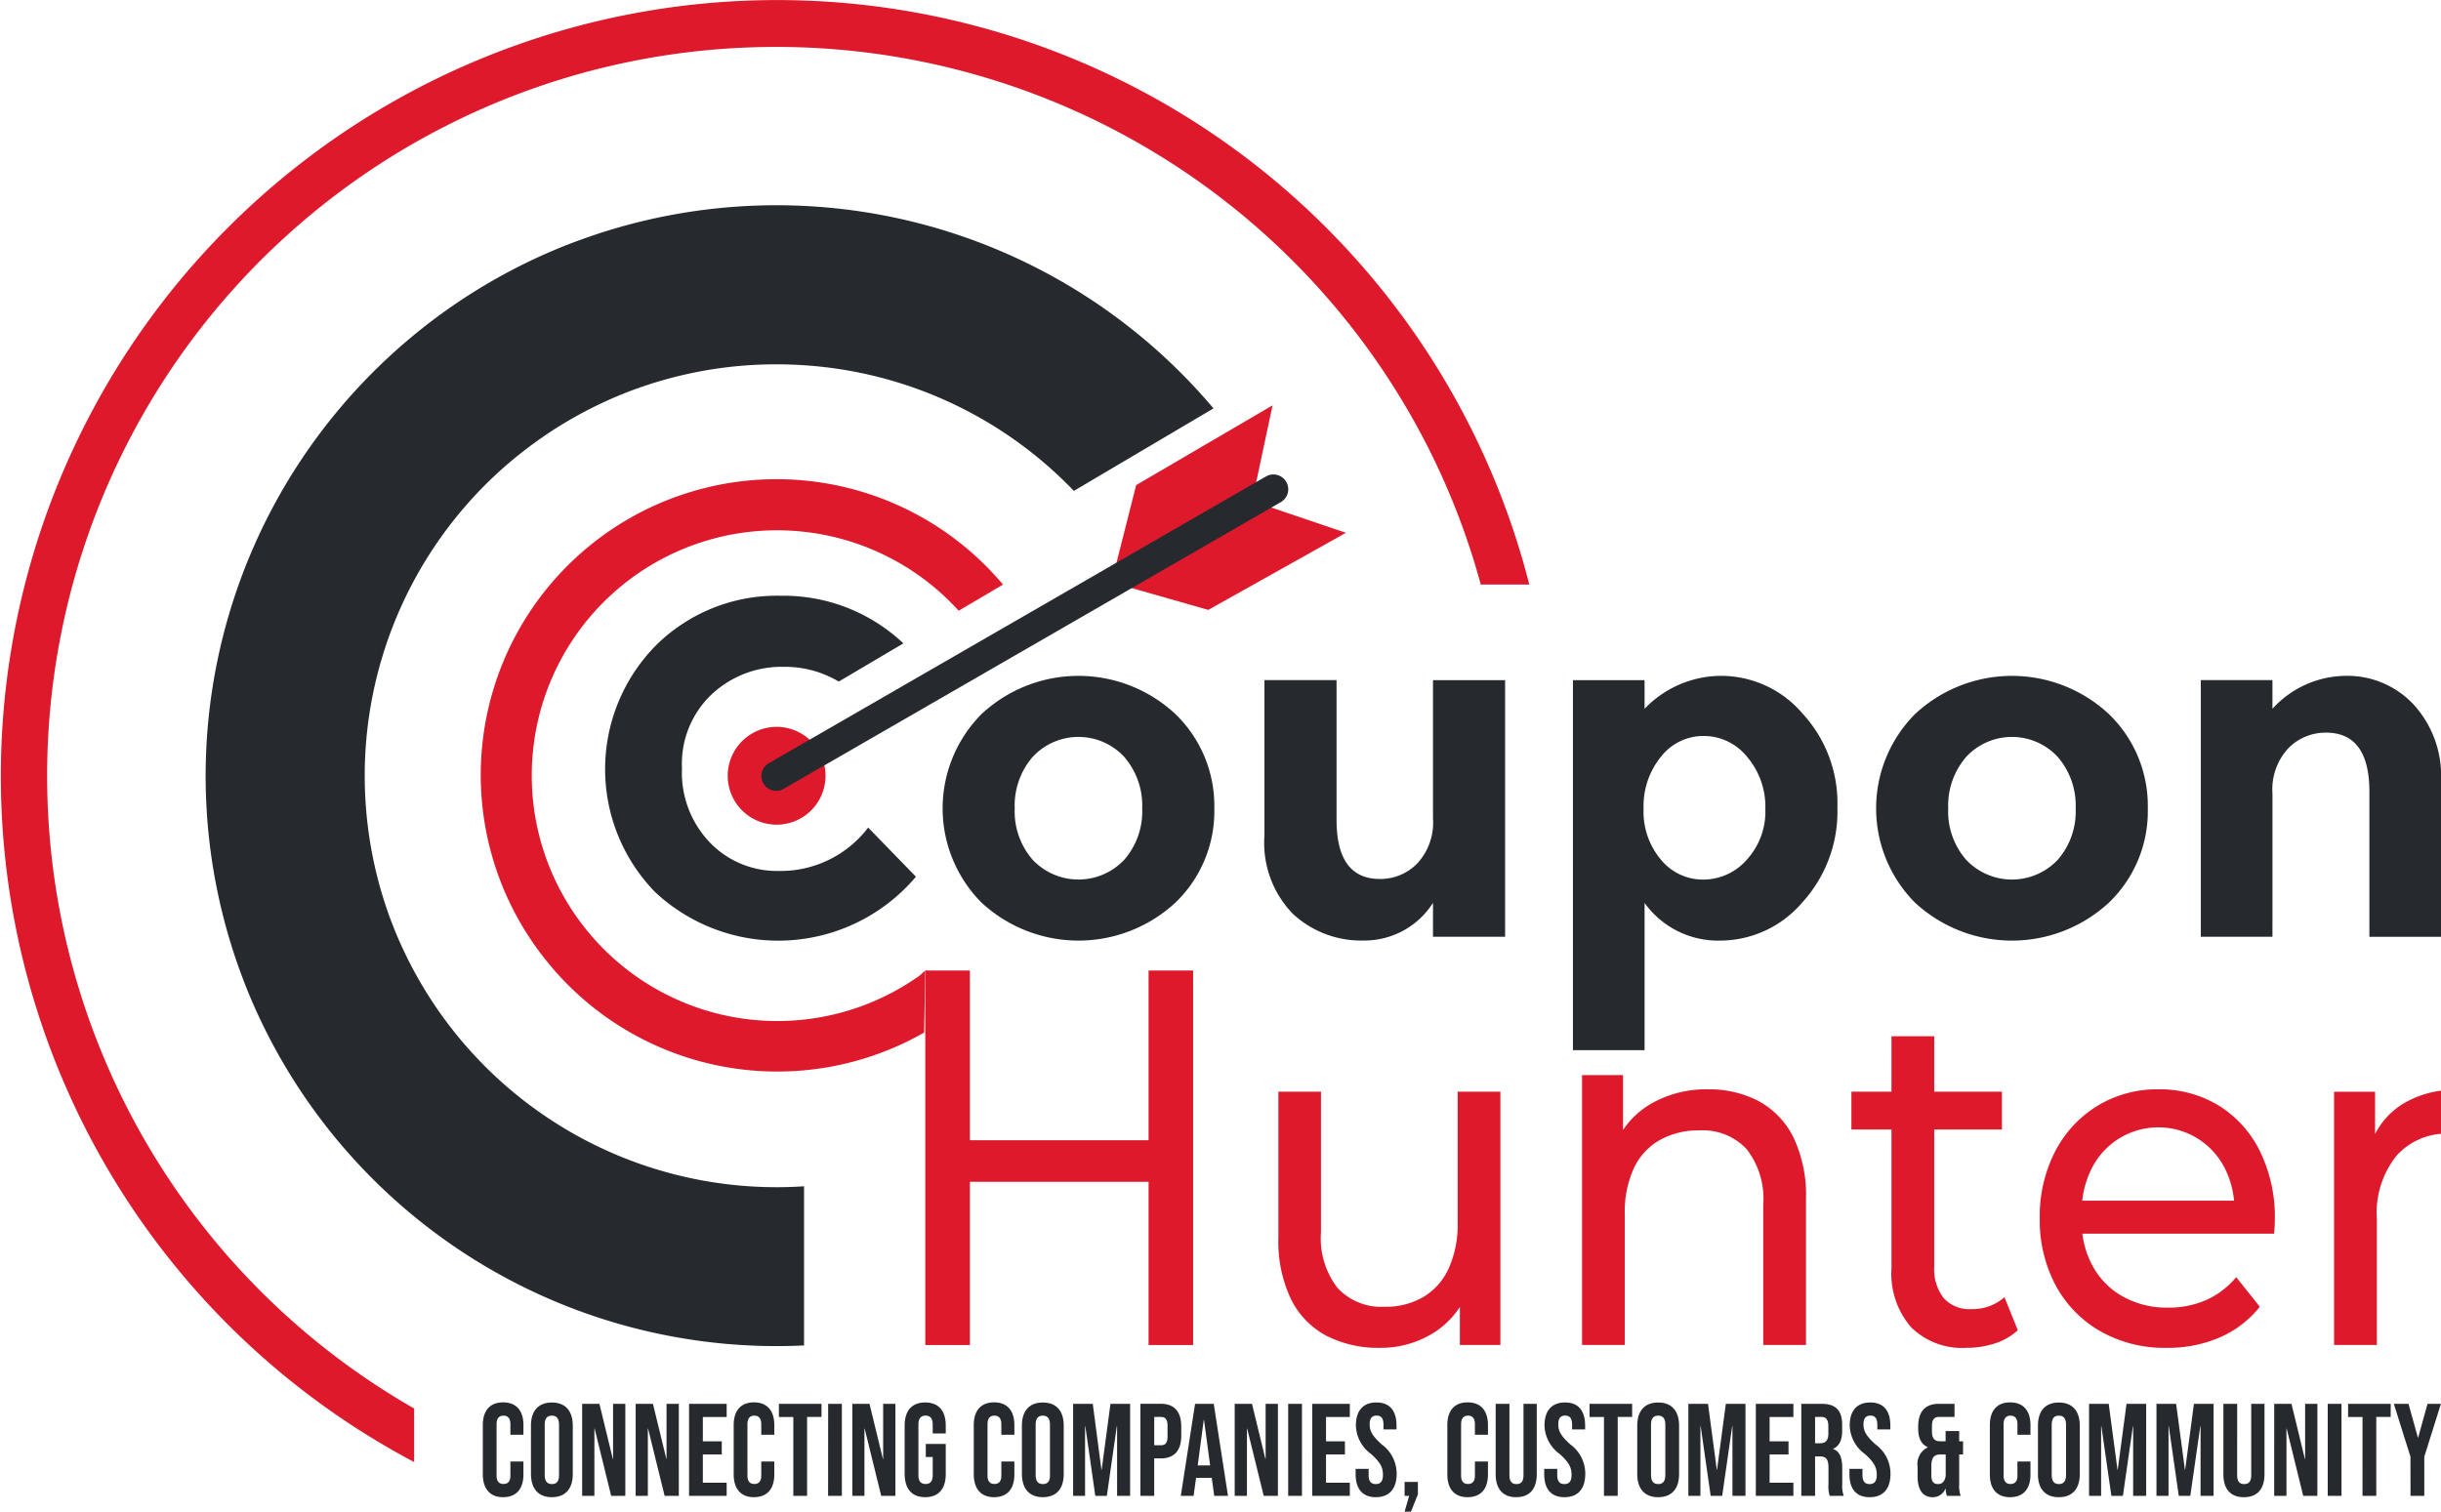
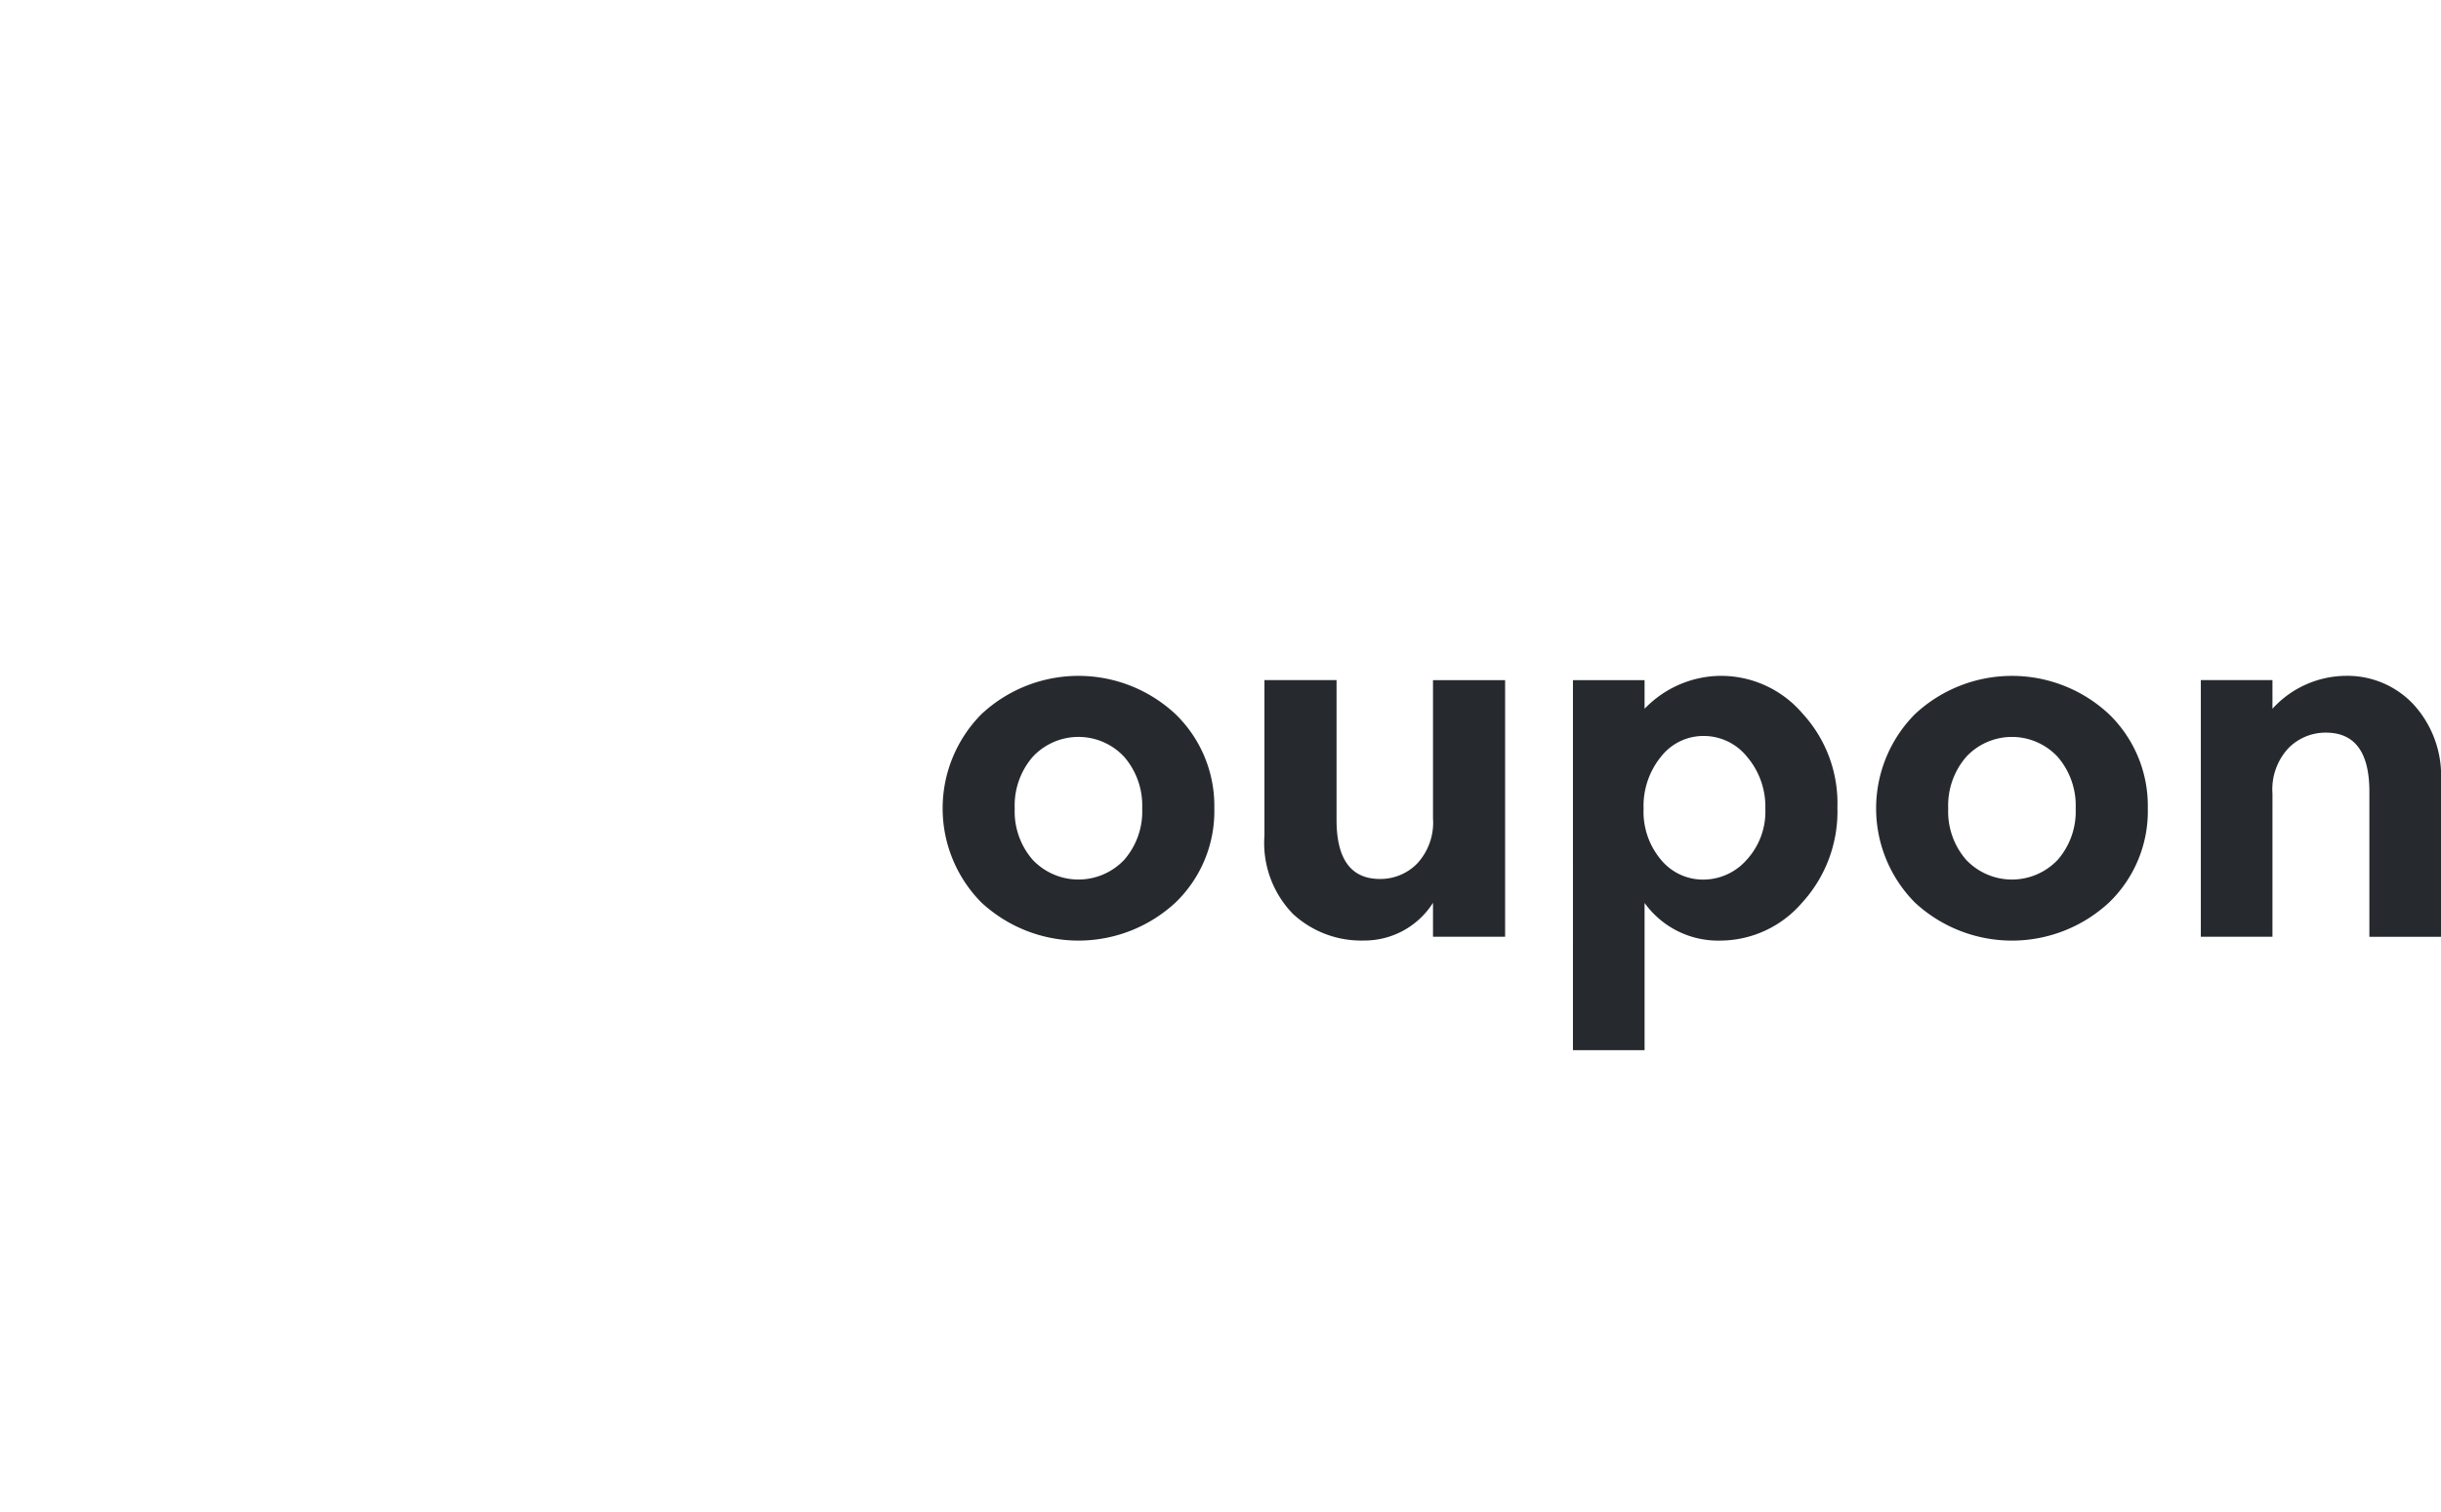
<svg xmlns="http://www.w3.org/2000/svg" width="161.428" height="100" viewBox="0 0 161.428 100">
  <g id="Group_165016" data-name="Group 165016" transform="translate(19799.998 -1741)">
    <g id="Group_23814" data-name="Group 23814" transform="translate(-19799.998 1741)">
-       <path id="Path_61009" data-name="Path 61009" d="M78.685,86.813q-.219.126-.5.275a19.506,19.506,0,0,1-5.59,1.966A19.565,19.565,0,0,1,53.64,81.985v0l-.051-.065h0A19.565,19.565,0,0,1,83.9,57.18L80.968,58.91A16.22,16.22,0,0,0,56.221,79.855h0l.051.065h0a16.226,16.226,0,0,0,21.581,3.488c.184-.121.346-.232.486-.329v0c.159-.113.262-.248.416-.365ZM71.471,67.829a3.234,3.234,0,1,1-4.542-.543A3.229,3.229,0,0,1,71.471,67.829Zm30.254-22.505L92.705,50.6l-1.627,6.429,6.4,1.825,9.1-5.1-6.2-2.1ZM55.869,23.4a48.225,48.225,0,0,0-11.032,88.214l.119.07v3.542l-.351-.189A51.334,51.334,0,1,1,118.628,56.88l.078.3H115.5L115.447,57a47.908,47.908,0,0,0-3.44-8.9A48.336,48.336,0,0,0,55.869,23.4Z" transform="translate(-17.569 -18.509)" fill="#de192b" />
-       <path id="Path_61010" data-name="Path 61010" d="M105.775,112.84a7.27,7.27,0,0,0,5.936-2.87l3.159,3.251a11.919,11.919,0,0,1-17.257,1.01,11.652,11.652,0,0,1,.065-16.314,11.336,11.336,0,0,1,8.225-3.281,11.537,11.537,0,0,1,8.136,3.151l-4.274,2.525a6.973,6.973,0,0,0-3.642-.975,6.774,6.774,0,0,0-4.753,1.814,6.318,6.318,0,0,0-1.972,4.89,6.67,6.67,0,0,0,1.864,4.938A6.151,6.151,0,0,0,105.775,112.84Zm3.118-33.322a27.165,27.165,0,0,1,16.42,8.181l9.235-5.457A37.814,37.814,0,0,0,92.938,71l-.046.016-.365.132-.159.059-.232.086-.3.116-.105.04a37.676,37.676,0,0,0-11.164,6.885l-.146.13-.011.011a37.766,37.766,0,0,0-10.162,41.2l.038.1.108.286.1.259.057.146c.049.124.1.251.151.375l.008.022a37.793,37.793,0,0,0,36.76,23.366V133.7a27.245,27.245,0,0,1-23.226-10.333l0,0a27.261,27.261,0,0,1-3.912-6.783l-.035-.092-.078-.2-.057-.149-.057-.148-.1-.265,0-.011a27.226,27.226,0,0,1-1.527-7.363q-.069-1.037-.059-2.063v-.1a27.222,27.222,0,0,1,8.7-19.6c.54-.5,1.108-.986,1.7-1.447a27.326,27.326,0,0,1,6.8-3.915l.054-.022.24-.094.122-.046.162-.059c.084-.032.168-.062.254-.092l.032-.011a27.237,27.237,0,0,1,7.363-1.523v0A27.892,27.892,0,0,1,108.893,79.518Z" transform="translate(-54.297 -55.226)" fill="#262a2f" fill-rule="evenodd" />
-       <path id="Path_61011" data-name="Path 61011" d="M205.487,155.569a.981.981,0,1,1-.978-1.7l32.831-18.941a.981.981,0,1,1,.978,1.7Z" transform="translate(-153.64 -103.398)" fill="#262a2f" />
-     </g>
+       </g>
    <g id="Group_23501" data-name="Group 23501" transform="translate(-19768.061 1785.708)">
-       <path id="Path_61012" data-name="Path 61012" d="M263.245,368.29h.911V365.7l1.1-3.5h-.886l-.621,2.236h-.016l-.621-2.236h-.97l1.1,3.5Zm-3.175,0h.911v-5.222h.954V362.2h-2.818v.869h.954Zm-2.3,0h.911V362.2h-.911Zm-3.54,0h.811v-4.447h.016l1.094,4.447h.935V362.2h-.811v3.645h-.016l-.886-3.645h-1.143Zm-2,.086c.894,0,1.359-.556,1.359-1.531V362.2h-.878v4.717c0,.435-.173.591-.465.591s-.465-.157-.465-.591V362.2h-.911v4.647C250.865,367.821,251.33,368.377,252.224,368.377Zm-5.782-.086h.794v-4.612h.016l.662,4.612h.762l.662-4.612h.016v4.612h.862V362.2h-1.3l-.581,4.361h-.016l-.581-4.361h-1.3v6.091Zm-4.458,0h.794v-4.612h.016l.662,4.612h.762l.662-4.612h.016v4.612h.862V362.2h-1.3l-.581,4.361h-.016l-.581-4.361h-1.3v6.091Zm-2-.783c-.289,0-.473-.165-.473-.6v-3.324c0-.435.181-.6.473-.6s.473.165.473.6v3.324C240.46,367.343,240.279,367.508,239.987,367.508Zm0,.869c.894,0,1.383-.556,1.383-1.531v-3.2c0-.975-.489-1.531-1.383-1.531s-1.383.556-1.383,1.531v3.2C238.6,367.821,239.093,368.377,239.987,368.377Zm-3.221,0c.878,0,1.343-.556,1.343-1.5v-.861h-.862v.932c0,.4-.181.556-.457.556s-.457-.157-.457-.556v-3.4c0-.4.181-.564.457-.564s.457.165.457.564v.7h.862v-.643c0-.94-.465-1.5-1.343-1.5s-1.343.556-1.343,1.5v3.273C235.423,367.821,235.888,368.377,236.766,368.377Zm-4.774-.869c-.257,0-.438-.13-.438-.564v-.618c0-.564.181-.775.6-.775h.349v1.409C232.449,367.343,232.268,367.508,231.992,367.508Zm-.338.869a.887.887,0,0,0,.83-.564h.016a1.438,1.438,0,0,0,.084.478h.911a1.862,1.862,0,0,1-.1-.74v-2h.257v-.869h-.257V364H232.5v.678h-.357c-.34,0-.546-.157-.546-.645v-.375c0-.435.173-.591.465-.591h1.027V362.2h-1.043c-.911,0-1.359.532-1.359,1.507v.113c0,.653.2,1.053.63,1.245v.016a1.215,1.215,0,0,0-.67,1.269v.635C230.644,367.883,230.981,368.377,231.654,368.377Zm-4.177,0c.894,0,1.375-.556,1.375-1.55a2.394,2.394,0,0,0-1-1.949c-.6-.548-.786-.869-.786-1.315,0-.419.165-.583.457-.583s.457.165.457.6v.313h.862v-.251c0-.975-.438-1.531-1.327-1.531s-1.359.556-1.359,1.515a2.4,2.4,0,0,0,1.011,1.9c.6.548.778.869.778,1.374,0,.454-.184.61-.473.61s-.473-.157-.473-.591V366.5h-.862v.348C226.137,367.821,226.583,368.377,227.477,368.377Zm-3.613-3.567v-1.742h.413c.324,0,.465.192.465.626v.47c0,.489-.208.645-.546.645Zm-.911,3.48h.911V365.68h.313c.413,0,.573.184.573.748v1.112a1.911,1.911,0,0,0,.084.748h.927a1.863,1.863,0,0,1-.1-.74v-1.069c0-.689-.149-1.139-.605-1.288v-.016c.405-.173.6-.575.6-1.2V363.6c0-.94-.405-1.4-1.351-1.4h-1.351v6.094Zm-3.007,0h2.486v-.869h-1.575V365.55h1.251v-.869h-1.251v-1.609h1.575V362.2h-2.486Zm-4.458,0h.794v-4.612h.016l.662,4.612h.762l.662-4.612h.016v4.612h.862V362.2h-1.3l-.581,4.361h-.016l-.581-4.361h-1.3v6.091Zm-2-.783c-.289,0-.473-.165-.473-.6v-3.324c0-.435.181-.6.473-.6s.473.165.473.6v3.324C213.965,367.343,213.784,367.508,213.492,367.508Zm0,.869c.894,0,1.383-.556,1.383-1.531v-3.2c0-.975-.489-1.531-1.383-1.531s-1.383.556-1.383,1.531v3.2C212.108,367.821,212.6,368.377,213.492,368.377Zm-3.586-.086h.911v-5.222h.954V362.2h-2.818v.869h.954Zm-2.61.086c.894,0,1.375-.556,1.375-1.55a2.394,2.394,0,0,0-1-1.949c-.6-.548-.786-.869-.786-1.315,0-.419.165-.583.457-.583s.457.165.457.6v.313h.862v-.251c0-.975-.44-1.531-1.327-1.531s-1.359.556-1.359,1.515a2.4,2.4,0,0,0,1.011,1.9c.6.548.778.869.778,1.374,0,.454-.181.61-.473.61s-.473-.157-.473-.591V366.5h-.862v.348C205.953,367.821,206.4,368.377,207.3,368.377Zm-3.191,0c.894,0,1.359-.556,1.359-1.531V362.2h-.878v4.717c0,.435-.173.591-.465.591s-.465-.157-.465-.591V362.2h-.911v4.647C202.746,367.821,203.211,368.377,204.105,368.377Zm-3.213,0c.878,0,1.343-.556,1.343-1.5v-.861h-.862v.932c0,.4-.181.556-.457.556s-.457-.157-.457-.556v-3.4c0-.4.181-.564.457-.564s.457.165.457.564v.7h.862v-.643c0-.94-.465-1.5-1.343-1.5s-1.343.556-1.343,1.5v3.273C199.55,367.821,200.012,368.377,200.892,368.377Zm-4.169.959h.421l.457-1.139v-.826h-.878v.921h.3Zm-1.9-.959c.894,0,1.375-.556,1.375-1.55a2.394,2.394,0,0,0-1-1.949c-.6-.548-.786-.869-.786-1.315,0-.419.165-.583.457-.583s.457.165.457.6v.313h.862v-.251c0-.975-.438-1.531-1.327-1.531s-1.359.556-1.359,1.515a2.4,2.4,0,0,0,1.011,1.9c.6.548.778.869.778,1.374,0,.454-.181.61-.473.61s-.473-.157-.473-.591V366.5h-.862v.348C193.484,367.821,193.932,368.377,194.827,368.377Zm-4.21-.086H193.1v-.869h-1.575V365.55h1.251v-.869h-1.251v-1.609H193.1V362.2h-2.486Zm-1.589,0h.911V362.2h-.911Zm-3.54,0h.813v-4.447h.016l1.094,4.447h.938V362.2h-.813v3.645h-.016l-.886-3.645h-1.143v6.091Zm-2.443-2.017.4-3.011h.016l.405,3.011Zm-1.119,2.017h.846l.165-1.193h1.035v-.016l.165,1.21h.911L184.1,362.2h-1.235Zm-1.756-3.351v-1.871h.43c.289,0,.449.14.449.575v.724c0,.435-.157.575-.449.575h-.43Zm-.913,3.351h.911v-2.479h.43c.911,0,1.359-.532,1.359-1.507v-.6c0-.975-.449-1.507-1.359-1.507h-1.343v6.091Zm-4.456,0h.794v-4.612h.016l.662,4.612h.762l.662-4.612h.016v4.612h.862V362.2h-1.3l-.581,4.361h-.016L176.1,362.2h-1.3v6.091Zm-2-.783c-.289,0-.473-.165-.473-.6v-3.324c0-.435.181-.6.473-.6s.473.165.473.6v3.324C173.279,367.343,173.095,367.508,172.806,367.508Zm0,.869c.894,0,1.383-.556,1.383-1.531v-3.2c0-.975-.489-1.531-1.383-1.531s-1.383.556-1.383,1.531v3.2C171.422,367.821,171.911,368.377,172.806,368.377Zm-3.223,0c.878,0,1.343-.556,1.343-1.5v-.861h-.862v.932c0,.4-.181.556-.457.556s-.457-.157-.457-.556v-3.4c0-.4.181-.564.457-.564s.457.165.457.564v.7h.862v-.643c0-.94-.465-1.5-1.343-1.5s-1.343.556-1.343,1.5v3.273C168.239,367.821,168.7,368.377,169.582,368.377Zm-4.555,0c.894,0,1.359-.556,1.359-1.531v-1.993h-1.319v.869h.457v1.191c0,.435-.181.591-.473.591s-.473-.157-.473-.591v-3.332c0-.435.181-.6.473-.6s.473.165.473.6v.583h.862v-.521c0-.975-.465-1.531-1.359-1.531s-1.359.556-1.359,1.531v3.2C163.668,367.821,164.13,368.377,165.027,368.377Zm-4.831-.086h.813v-4.447h.016l1.094,4.447h.938V362.2h-.811v3.645h-.016l-.886-3.645H160.2v6.091Zm-1.591,0h.911V362.2H158.6Zm-2.3,0h.911v-5.222h.954V362.2h-2.818v.869h.954v5.222Zm-2.6.086c.878,0,1.343-.556,1.343-1.5v-.861h-.862v.932c0,.4-.181.556-.457.556s-.457-.157-.457-.556v-3.4c0-.4.181-.564.457-.564s.457.165.457.564v.7h.862v-.643c0-.94-.465-1.5-1.343-1.5s-1.343.556-1.343,1.5v3.273C152.357,367.821,152.822,368.377,153.7,368.377Zm-4.293-.086h2.486v-.869h-1.575V365.55h1.251v-.869h-1.251v-1.609h1.575V362.2h-2.486Zm-3.537,0h.811v-4.447h.016l1.094,4.447h.938V362.2h-.813v3.645H147.9l-.886-3.645H145.87v6.091Zm-3.537,0h.813v-4.447h.016l1.094,4.447h.935V362.2h-.811v3.645h-.016l-.886-3.645h-1.143v6.091Zm-2-.783c-.289,0-.473-.165-.473-.6v-3.324c0-.435.181-.6.473-.6s.473.165.473.6v3.324C140.809,367.343,140.625,367.508,140.336,367.508Zm0,.869c.894,0,1.383-.556,1.383-1.531v-3.2c0-.975-.489-1.531-1.383-1.531s-1.383.556-1.383,1.531v3.2C138.953,367.821,139.442,368.377,140.336,368.377Zm-3.223,0c.878,0,1.343-.556,1.343-1.5v-.861h-.862v.932c0,.4-.181.556-.457.556s-.457-.157-.457-.556v-3.4c0-.4.181-.564.457-.564s.457.165.457.564v.7h.862v-.643c0-.94-.465-1.5-1.343-1.5s-1.343.556-1.343,1.5v3.273C135.77,367.821,136.235,368.377,137.113,368.377Z" transform="translate(-135.77 -314.043)" fill="#262a2f" />
-       <path id="Path_61013" data-name="Path 61013" d="M196.4,133.162V116.408h2.71v4.552l-.265-1.139a5.047,5.047,0,0,1,2.18-2.654,6.516,6.516,0,0,1,2.448-.829v2.854a4.432,4.432,0,0,0-2.921,1.42,6.032,6.032,0,0,0-1.324,4.2v8.346H196.4Zm-11.073.189a8.58,8.58,0,0,1-4.4-1.107,7.686,7.686,0,0,1-2.945-3.035,9.139,9.139,0,0,1-1.046-4.425,9.338,9.338,0,0,1,1.016-4.425,7.641,7.641,0,0,1,2.8-3.019,7.558,7.558,0,0,1,4.02-1.091,7.467,7.467,0,0,1,4,1.075,7.372,7.372,0,0,1,2.724,3.019,9.913,9.913,0,0,1,.986,4.536c0,.127-.005.273-.014.443s-.024.327-.043.475h-13.28v-2.182h11.808l-1.148.759a5.971,5.971,0,0,0-.619-2.876,4.956,4.956,0,0,0-1.781-1.976,4.934,4.934,0,0,0-7.052,1.993,6.381,6.381,0,0,0-.648,2.924v.5a6.091,6.091,0,0,0,.721,2.986,5.108,5.108,0,0,0,2.018,2.039,5.965,5.965,0,0,0,2.975.726,6.159,6.159,0,0,0,2.518-.5,5.539,5.539,0,0,0,1.989-1.517l1.562,1.96a6.866,6.866,0,0,1-2.634,2.022A8.661,8.661,0,0,1,185.323,133.351Zm-20.848-14.445v-2.5h9.954v2.5Zm7.6,14.445a4.8,4.8,0,0,1-3.65-1.361,5.417,5.417,0,0,1-1.3-3.888V112.739h2.826v15.236a3.089,3.089,0,0,0,.632,2.087,2.268,2.268,0,0,0,1.81.726A3.189,3.189,0,0,0,174.6,130l.884,2.182a4.045,4.045,0,0,1-1.546.886A6.065,6.065,0,0,1,172.073,133.351Zm-17.082-17.1a6.974,6.974,0,0,1,3.372.791,5.487,5.487,0,0,1,2.283,2.4,8.931,8.931,0,0,1,.824,4.077v9.642h-2.826v-9.294a5.332,5.332,0,0,0-1.105-3.667,3.959,3.959,0,0,0-3.107-1.234,5.238,5.238,0,0,0-2.621.632,4.194,4.194,0,0,0-1.724,1.866,6.942,6.942,0,0,0-.6,3.067v8.629h-2.826V115.306h2.71v5.622l-.443-1.2a5.644,5.644,0,0,1,2.356-2.56A7.3,7.3,0,0,1,154.991,116.249Zm-21.7,17.1a7.508,7.508,0,0,1-3.518-.791,5.462,5.462,0,0,1-2.356-2.419,8.887,8.887,0,0,1-.84-4.093v-9.642H129.4V125.7a5.391,5.391,0,0,0,1.105,3.7,3.959,3.959,0,0,0,3.107,1.234,4.919,4.919,0,0,0,2.561-.648,4.236,4.236,0,0,0,1.678-1.9,7.043,7.043,0,0,0,.589-3.019v-8.662h2.826v16.754h-2.68v-4.52l.44,1.2a5.7,5.7,0,0,1-2.3,2.592A6.571,6.571,0,0,1,133.289,133.351Zm-15.02-10.984h-12.4v-2.751h12.4Zm-12.1,10.795h-2.945V112.455l.005-4.064h2.945v24.77ZM118,108.389h2.945v24.773H118Z" transform="translate(-73.979 -88.897)" fill="#de192b" />
      <path id="Path_61014" data-name="Path 61014" d="M224.077,129.643H219.34V112.668h4.737v1.893a6.629,6.629,0,0,1,4.831-2.176,5.987,5.987,0,0,1,4.5,1.893,6.988,6.988,0,0,1,1.816,5.049v10.32h-4.737v-9.593q0-3.912-2.875-3.912a3.446,3.446,0,0,0-2.478,1.026,4.005,4.005,0,0,0-1.056,3.011m-8.244.98a8.389,8.389,0,0,1-2.559,6.216,9.439,9.439,0,0,1-12.85,0,8.848,8.848,0,0,1,0-12.447,9.395,9.395,0,0,1,12.85,0A8.432,8.432,0,0,1,215.833,121.157Zm-13.2,0a4.863,4.863,0,0,0,1.183,3.391,4.164,4.164,0,0,0,6.063,0,4.863,4.863,0,0,0,1.183-3.391,4.923,4.923,0,0,0-1.183-3.407,4.129,4.129,0,0,0-6.063,0A4.923,4.923,0,0,0,202.634,121.157Zm-20.146.016a4.923,4.923,0,0,0,1.154,3.378,3.591,3.591,0,0,0,2.794,1.31,3.826,3.826,0,0,0,2.872-1.31,4.705,4.705,0,0,0,1.232-3.362,5.079,5.079,0,0,0-1.2-3.44,3.677,3.677,0,0,0-2.875-1.388,3.553,3.553,0,0,0-2.826,1.372A5.168,5.168,0,0,0,182.488,121.173Zm5.209-8.789a7.079,7.079,0,0,1,5.288,2.476,8.755,8.755,0,0,1,2.321,6.232,8.929,8.929,0,0,1-2.321,6.28,7.168,7.168,0,0,1-5.431,2.525,5.984,5.984,0,0,1-5-2.492v9.739h-4.737V112.671h4.737v1.893A7.042,7.042,0,0,1,187.7,112.385Zm-19.135,9.434v-9.151h4.769v16.975h-4.769V127.4A5.37,5.37,0,0,1,164,129.894a6.645,6.645,0,0,1-4.691-1.752,6.726,6.726,0,0,1-1.894-5.19V112.665h4.769v9.245q0,3.912,2.872,3.912a3.4,3.4,0,0,0,2.464-1.026A3.978,3.978,0,0,0,168.562,121.819Zm-14.461-.662a8.389,8.389,0,0,1-2.559,6.216,9.439,9.439,0,0,1-12.85,0,8.848,8.848,0,0,1,0-12.447,9.395,9.395,0,0,1,12.85,0A8.442,8.442,0,0,1,154.1,121.157Zm-13.2,0a4.863,4.863,0,0,0,1.183,3.391,4.164,4.164,0,0,0,6.063,0,4.863,4.863,0,0,0,1.183-3.391,4.923,4.923,0,0,0-1.183-3.407,4.129,4.129,0,0,0-6.063,0A4.923,4.923,0,0,0,140.9,121.157Z" transform="translate(-105.732 -112.385)" fill="#262a2f" fill-rule="evenodd" />
    </g>
  </g>
</svg>